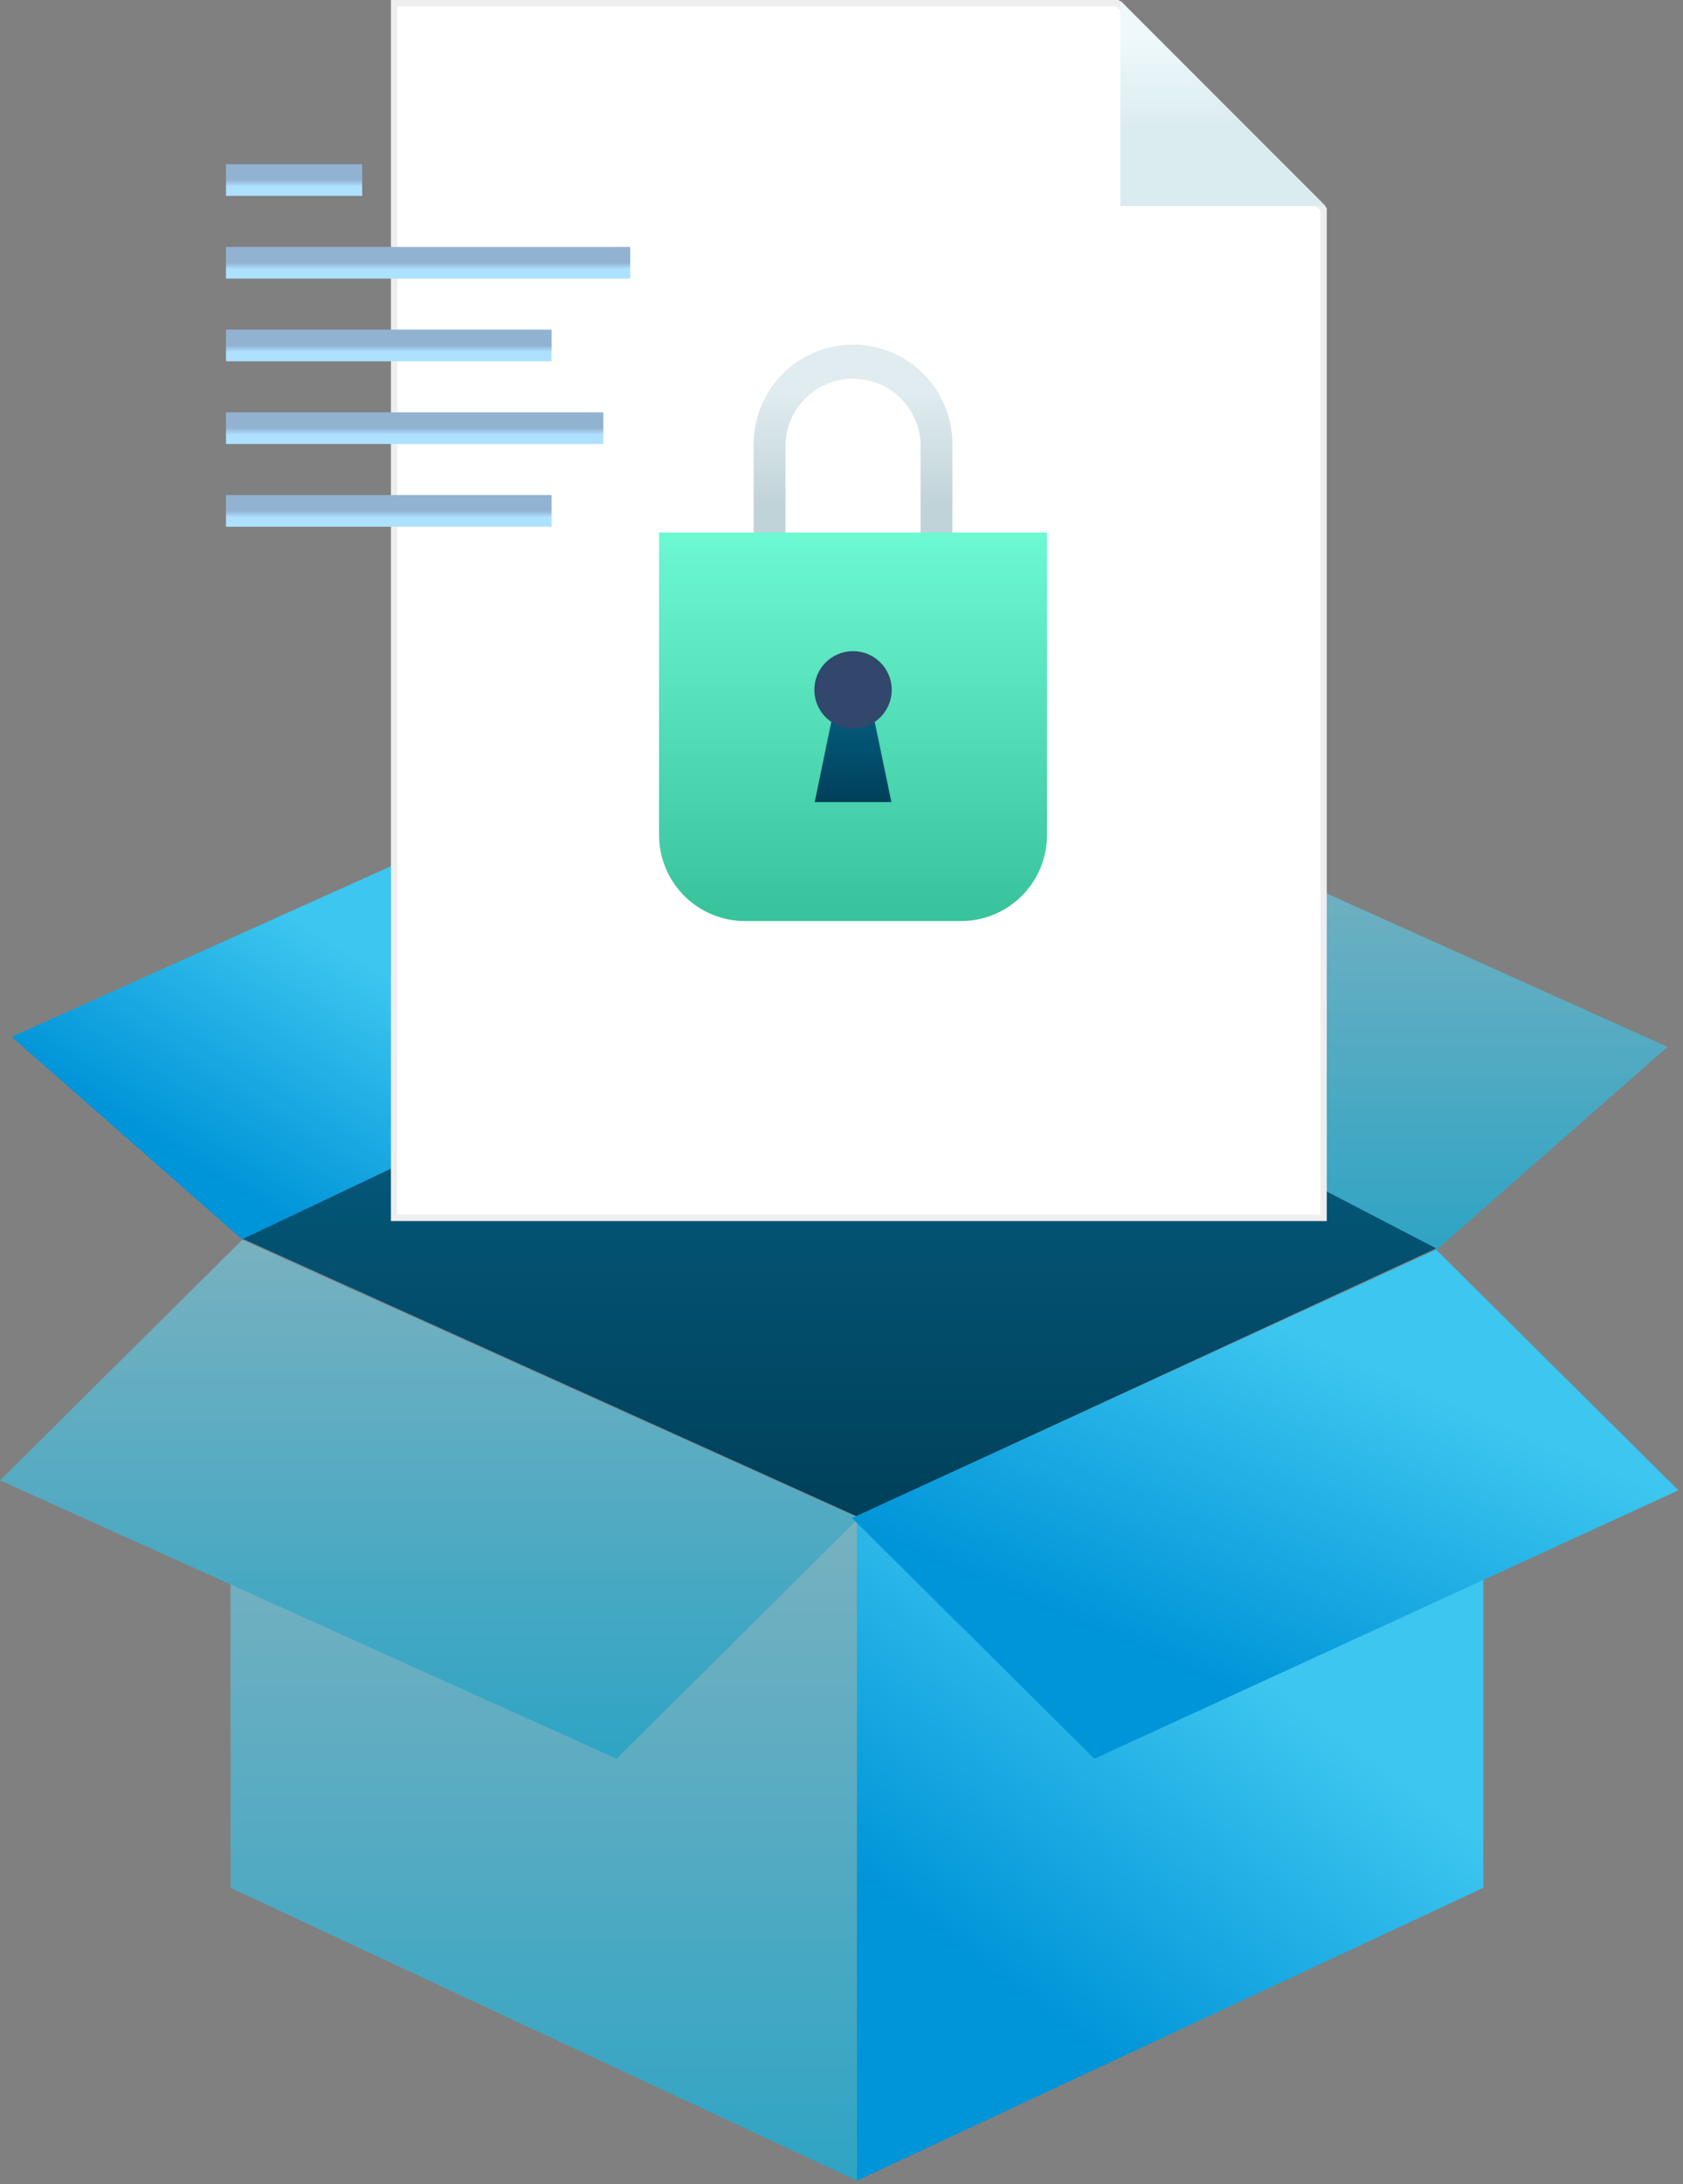
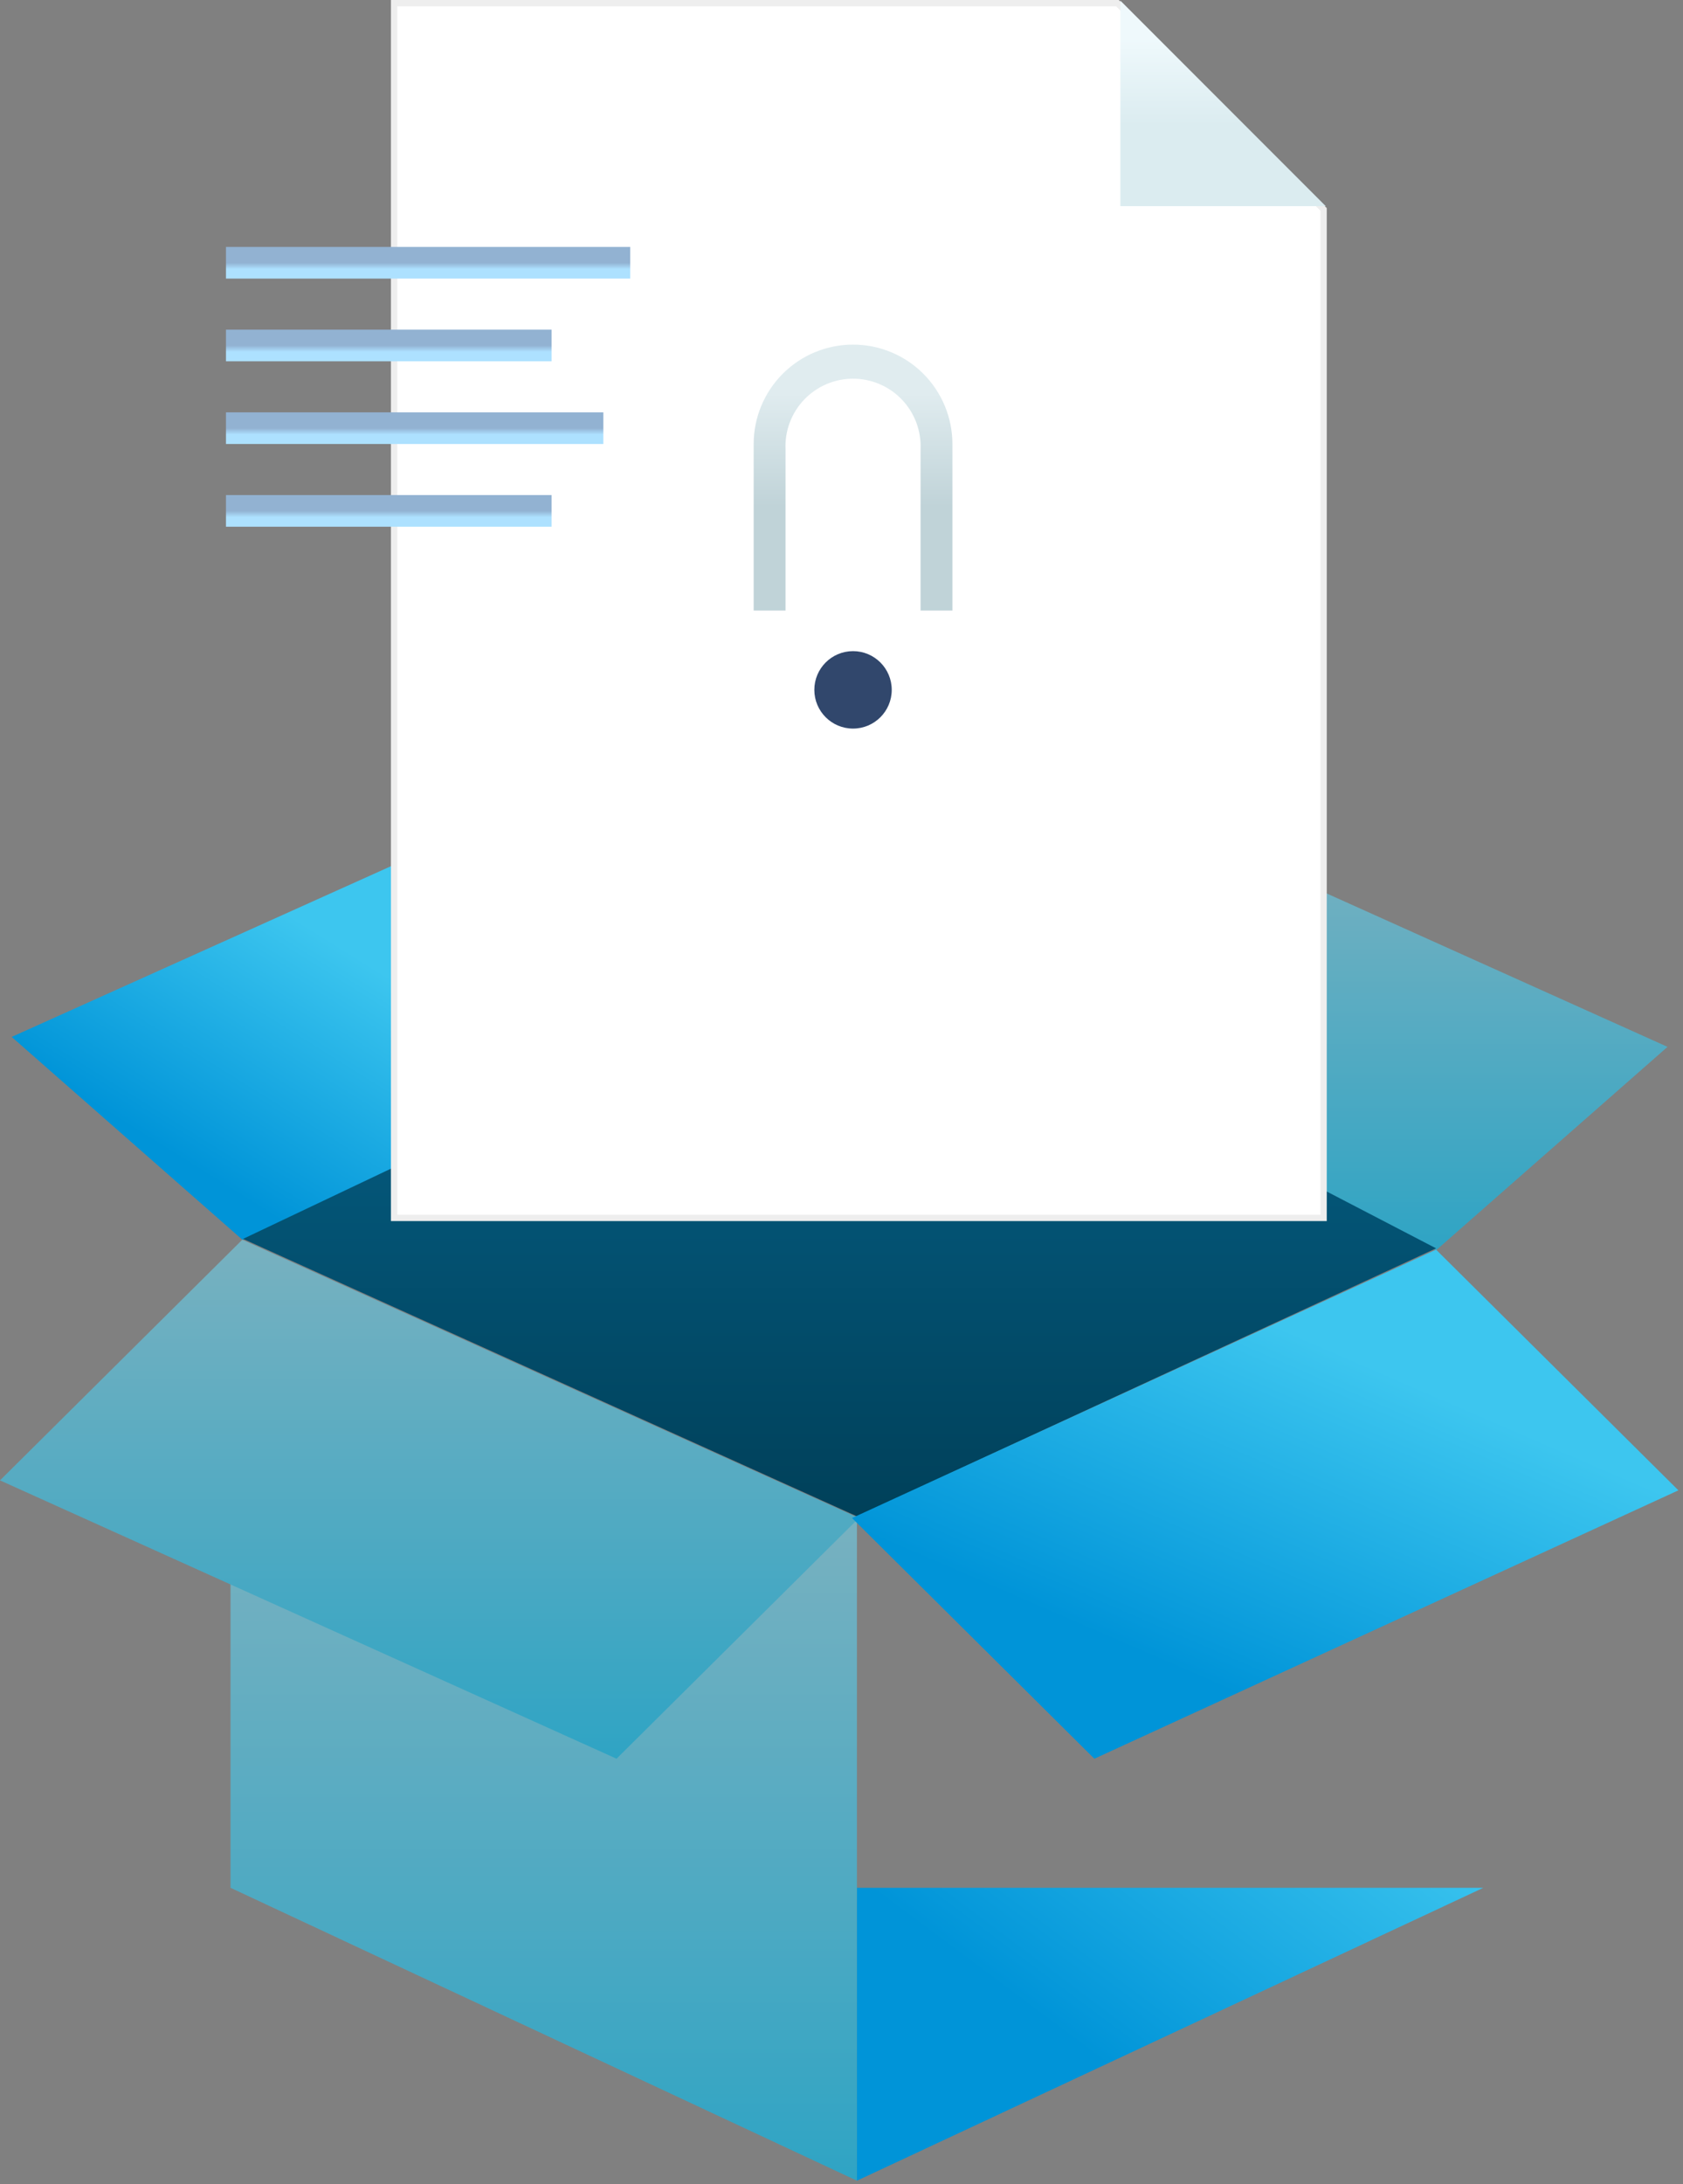
<svg xmlns="http://www.w3.org/2000/svg" width="266" height="345" viewBox="0 0 266 345" fill="none">
  <rect x="0" y="0" width="266" height="345" fill="#808080" stroke="none" />
  <path d="M190.402 132.443L263.554 165.346L227.086 197.372L192.919 194.536L190.402 132.443Z" fill="url(#paint0_linear)" />
  <path d="M74.996 130.871L1.845 163.774L38.301 195.8L72.48 192.965L74.996 130.871Z" fill="url(#paint1_linear)" />
  <path d="M135.439 239.5L38.416 195.675L135.439 149.618L226.972 197.167L135.439 239.5Z" fill="url(#paint2_linear)" />
-   <path d="M234.444 298.165L135.439 344.427V239.5H234.444V298.165Z" fill="url(#paint3_linear)" />
+   <path d="M234.444 298.165L135.439 344.427V239.5V298.165Z" fill="url(#paint3_linear)" />
  <path d="M36.434 298.165L135.438 344.427V239.5H36.434V298.165Z" fill="url(#paint4_linear)" />
  <path d="M97.445 277.779L0 233.817L38.301 195.8L135.746 239.762L97.445 277.779Z" fill="url(#paint5_linear)" />
  <path d="M172.965 277.779L265.273 235.389L226.972 197.372L134.664 239.762L172.965 277.779Z" fill="url(#paint6_linear)" />
  <path d="M62.286 192.362V0.5H176.62L209.196 33.076V192.362H62.286Z" fill="white" stroke="#EEEEEE" />
  <path d="M177.077 0.102V32.561H209.535L177.077 0.102Z" fill="url(#paint7_linear)" />
  <path d="M150.529 96.431V70.134C150.529 65.968 148.874 61.974 145.929 59.028C142.984 56.083 138.989 54.428 134.824 54.428C130.658 54.428 126.664 56.083 123.718 59.028C120.773 61.974 119.118 65.968 119.118 70.134V96.431H124.152V70.988C124.085 69.545 124.312 68.104 124.818 66.751C125.325 65.398 126.1 64.162 127.097 63.117C128.095 62.073 129.294 61.241 130.622 60.673C131.95 60.105 133.379 59.812 134.824 59.812C136.268 59.812 137.698 60.105 139.026 60.673C140.354 61.241 141.553 62.073 142.55 63.117C143.548 64.162 144.323 65.398 144.829 66.751C145.335 68.104 145.562 69.545 145.495 70.988V96.431H150.529Z" fill="url(#paint8_linear)" />
-   <path d="M104.164 84.108H165.483V131.805C165.493 133.597 165.149 135.374 164.47 137.032C163.792 138.691 162.791 140.198 161.528 141.469C160.264 142.739 158.761 143.747 157.106 144.434C155.451 145.121 153.676 145.474 151.884 145.472H117.717C115.929 145.468 114.159 145.11 112.51 144.421C110.86 143.731 109.363 142.722 108.104 141.452C106.844 140.183 105.848 138.677 105.172 137.022C104.496 135.366 104.154 133.594 104.164 131.805V84.085V84.108Z" fill="url(#paint9_linear)" />
-   <path d="M140.883 126.68H128.765L132.694 107.718H136.942L140.883 126.68Z" fill="url(#paint10_linear)" />
  <path d="M134.823 115.075C138.201 115.075 140.939 112.337 140.939 108.959C140.939 105.581 138.201 102.843 134.823 102.843C131.445 102.843 128.707 105.581 128.707 108.959C128.707 112.337 131.445 115.075 134.823 115.075Z" fill="#31476C" />
-   <path d="M35.716 28.438H57.242" stroke="url(#paint11_linear)" stroke-width="5" stroke-miterlimit="10" />
  <path d="M35.715 41.502H99.608" stroke="url(#paint12_linear)" stroke-width="5" stroke-miterlimit="10" />
  <path d="M35.715 54.565H87.182" stroke="url(#paint13_linear)" stroke-width="5" stroke-miterlimit="10" />
  <path d="M35.715 67.628H95.36" stroke="url(#paint14_linear)" stroke-width="5" stroke-miterlimit="10" />
  <path d="M35.715 80.691H87.182" stroke="url(#paint15_linear)" stroke-width="5" stroke-miterlimit="10" />
  <defs>
    <linearGradient id="paint0_linear" x1="226.978" y1="132.443" x2="226.978" y2="197.372" gradientUnits="userSpaceOnUse">
      <stop stop-color="#78B1C0" />
      <stop offset="1" stop-color="#2FA4C4" />
    </linearGradient>
    <linearGradient id="paint1_linear" x1="50.81" y1="131.092" x2="21.196" y2="178.478" gradientUnits="userSpaceOnUse">
      <stop offset="0.25" stop-color="#3DC6EF" />
      <stop offset="1" stop-color="#0094D8" />
    </linearGradient>
    <linearGradient id="paint2_linear" x1="132.057" y1="166.11" x2="132.057" y2="240.554" gradientUnits="userSpaceOnUse">
      <stop stop-color="#055D82" />
      <stop offset="1" stop-color="#004059" />
    </linearGradient>
    <linearGradient id="paint3_linear" x1="201.71" y1="239.856" x2="150.668" y2="308.255" gradientUnits="userSpaceOnUse">
      <stop offset="0.25" stop-color="#3DC6EF" />
      <stop offset="1" stop-color="#0094D8" />
    </linearGradient>
    <linearGradient id="paint4_linear" x1="85.936" y1="239.5" x2="85.936" y2="344.427" gradientUnits="userSpaceOnUse">
      <stop stop-color="#78B1C0" />
      <stop offset="1" stop-color="#2FA4C4" />
    </linearGradient>
    <linearGradient id="paint5_linear" x1="67.873" y1="195.8" x2="67.873" y2="277.779" gradientUnits="userSpaceOnUse">
      <stop stop-color="#78B1C0" />
      <stop offset="1" stop-color="#2FA4C4" />
    </linearGradient>
    <linearGradient id="paint6_linear" x1="222.089" y1="197.645" x2="192.312" y2="266.34" gradientUnits="userSpaceOnUse">
      <stop offset="0.25" stop-color="#3DC6EF" />
      <stop offset="1" stop-color="#0094D8" />
    </linearGradient>
    <linearGradient id="paint7_linear" x1="193.306" y1="6.088" x2="193.306" y2="19.813" gradientUnits="userSpaceOnUse">
      <stop stop-color="#EFF9FC" />
      <stop offset="1" stop-color="#DBECF0" />
    </linearGradient>
    <linearGradient id="paint8_linear" x1="134.824" y1="62.174" x2="134.824" y2="79.934" gradientUnits="userSpaceOnUse">
      <stop stop-color="#E0ECEF" />
      <stop offset="1" stop-color="#C0D3D8" />
    </linearGradient>
    <linearGradient id="paint9_linear" x1="135.58" y1="83.746" x2="135.58" y2="145.716" gradientUnits="userSpaceOnUse">
      <stop stop-color="#6DF9D1" />
      <stop offset="1" stop-color="#37C29B" />
    </linearGradient>
    <linearGradient id="paint10_linear" x1="134.783" y1="111.197" x2="134.783" y2="126.903" gradientUnits="userSpaceOnUse">
      <stop stop-color="#055D82" />
      <stop offset="1" stop-color="#004059" />
    </linearGradient>
    <linearGradient id="paint11_linear" x1="46.479" y1="28.438" x2="46.479" y2="29.438" gradientUnits="userSpaceOnUse">
      <stop stop-color="#92B2D2" />
      <stop offset="1" stop-color="#ADE1FF" />
    </linearGradient>
    <linearGradient id="paint12_linear" x1="67.662" y1="41.502" x2="67.662" y2="42.502" gradientUnits="userSpaceOnUse">
      <stop stop-color="#92B2D2" />
      <stop offset="1" stop-color="#ADE1FF" />
    </linearGradient>
    <linearGradient id="paint13_linear" x1="61.449" y1="54.565" x2="61.449" y2="55.565" gradientUnits="userSpaceOnUse">
      <stop stop-color="#92B2D2" />
      <stop offset="1" stop-color="#ADE1FF" />
    </linearGradient>
    <linearGradient id="paint14_linear" x1="65.537" y1="67.628" x2="65.537" y2="68.628" gradientUnits="userSpaceOnUse">
      <stop stop-color="#92B2D2" />
      <stop offset="1" stop-color="#ADE1FF" />
    </linearGradient>
    <linearGradient id="paint15_linear" x1="61.449" y1="80.691" x2="61.449" y2="81.691" gradientUnits="userSpaceOnUse">
      <stop stop-color="#92B2D2" />
      <stop offset="1" stop-color="#ADE1FF" />
    </linearGradient>
  </defs>
</svg>